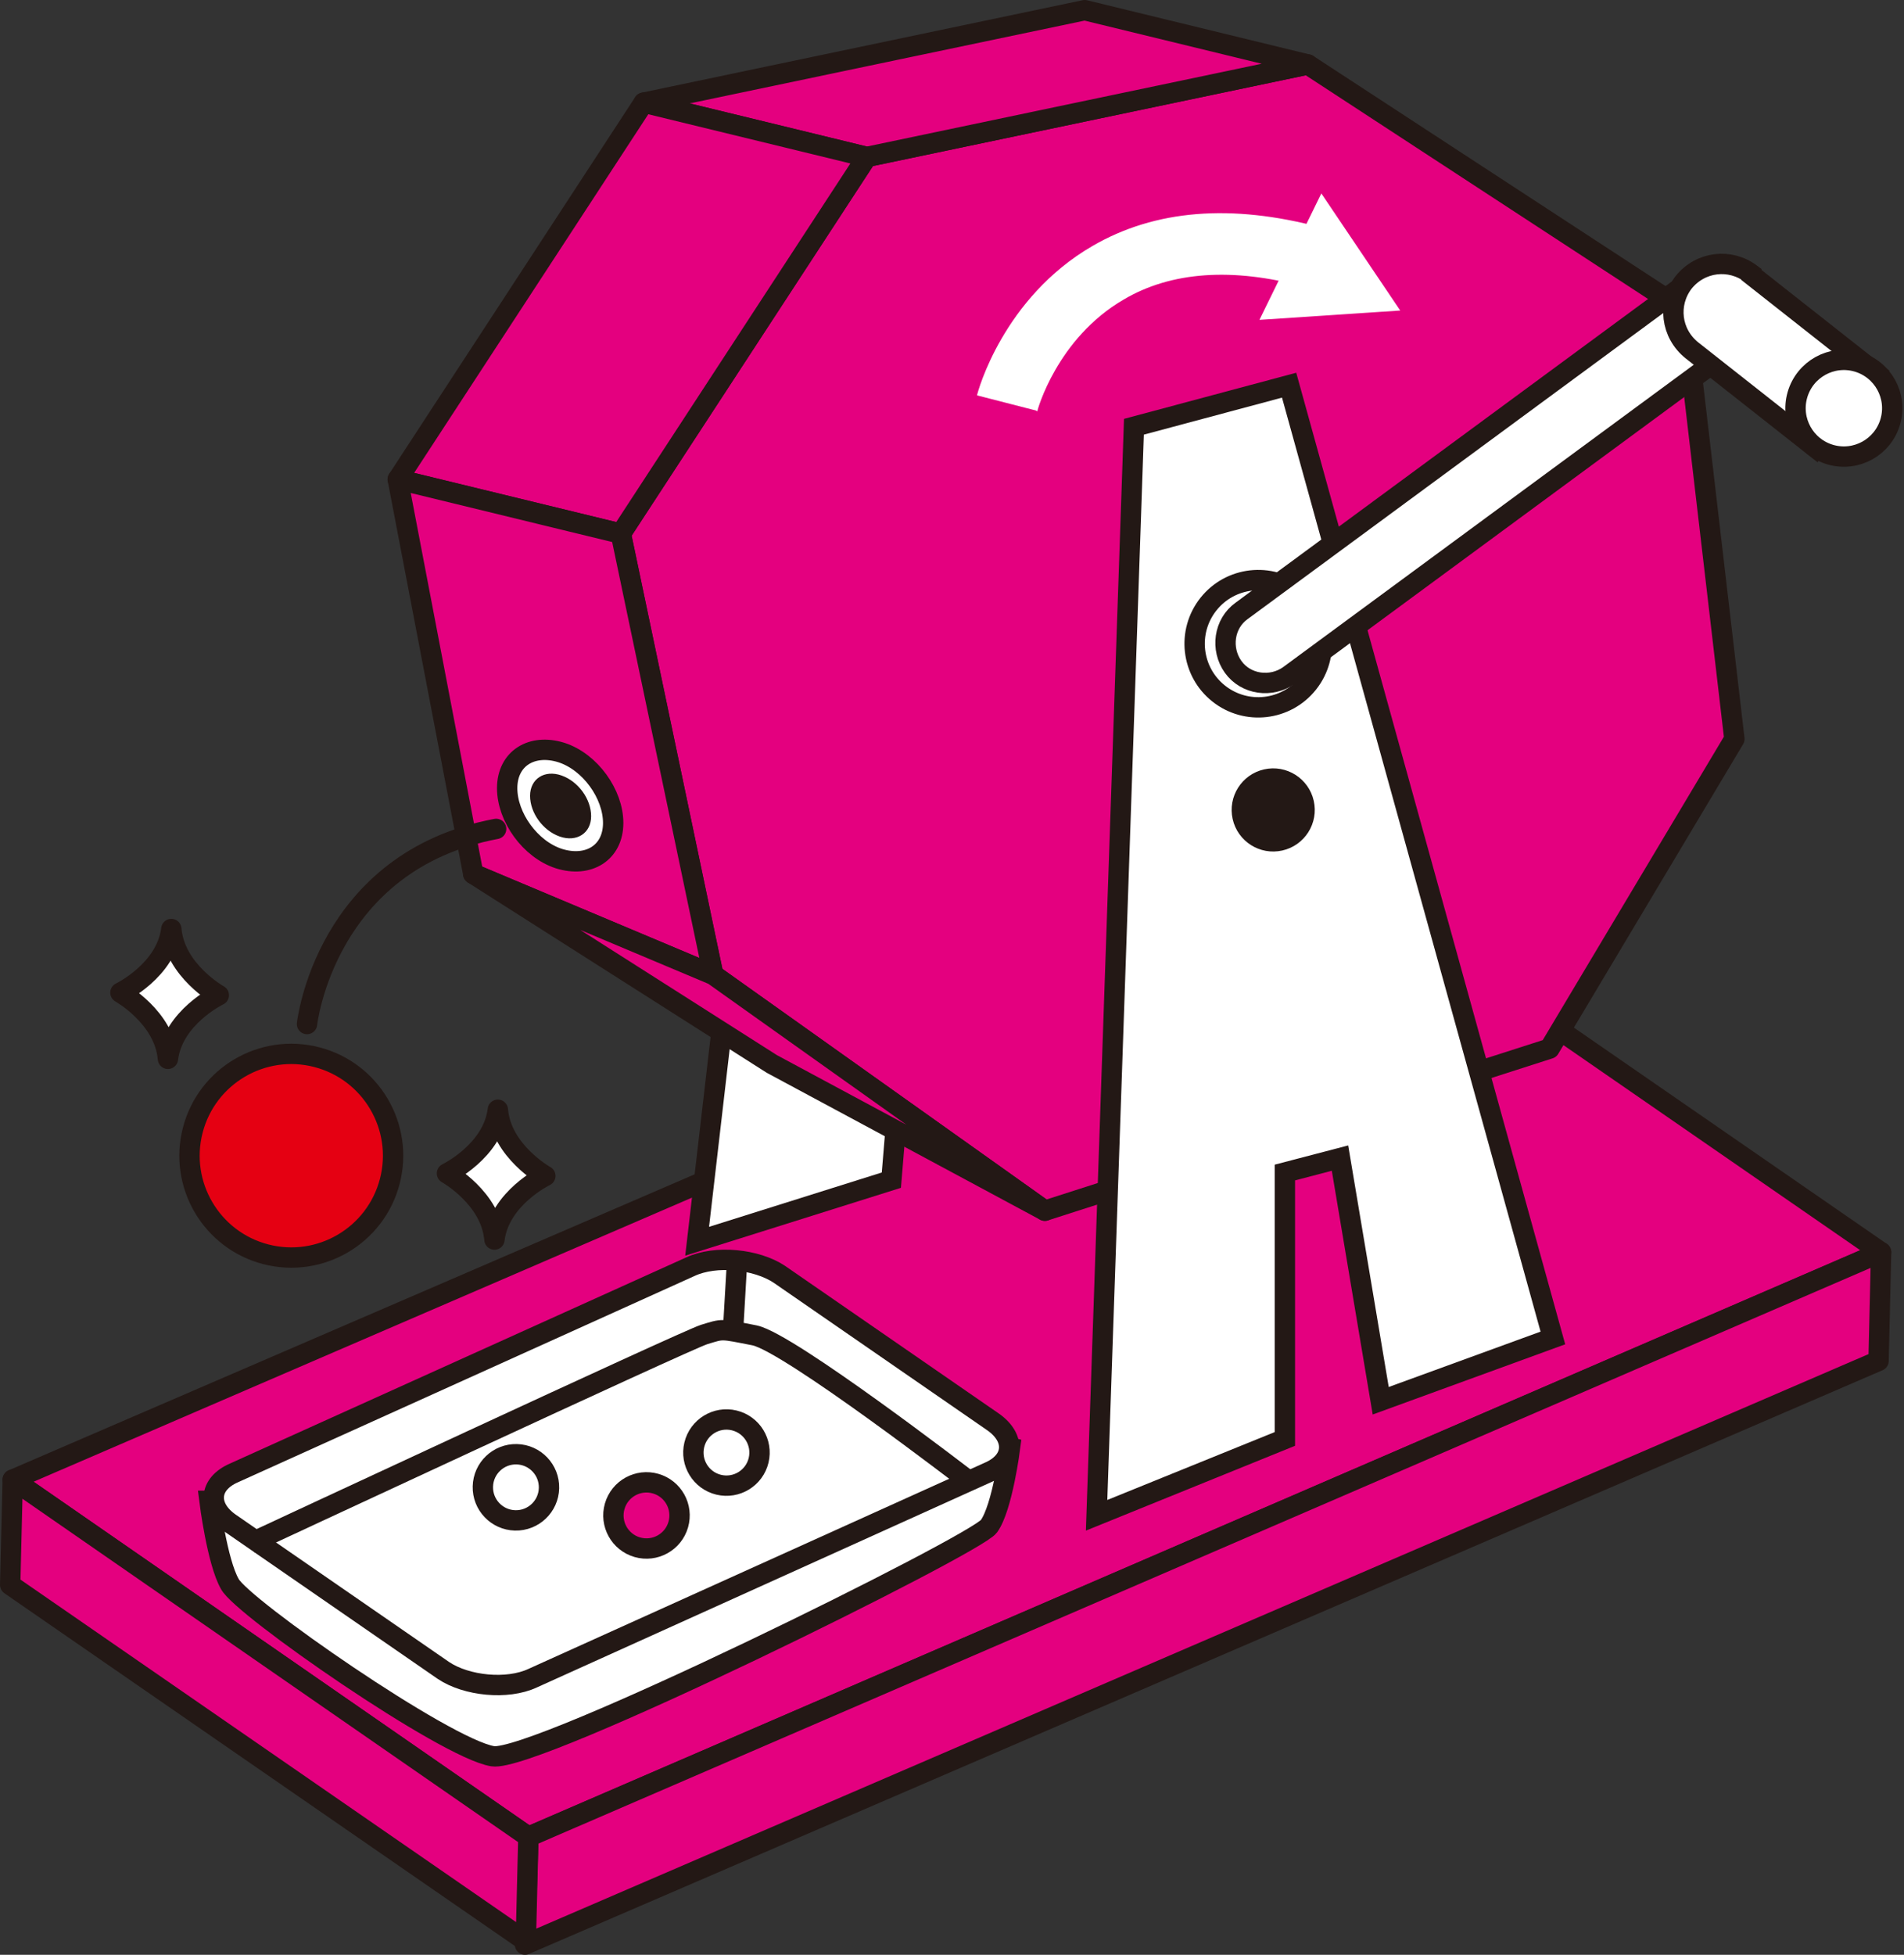
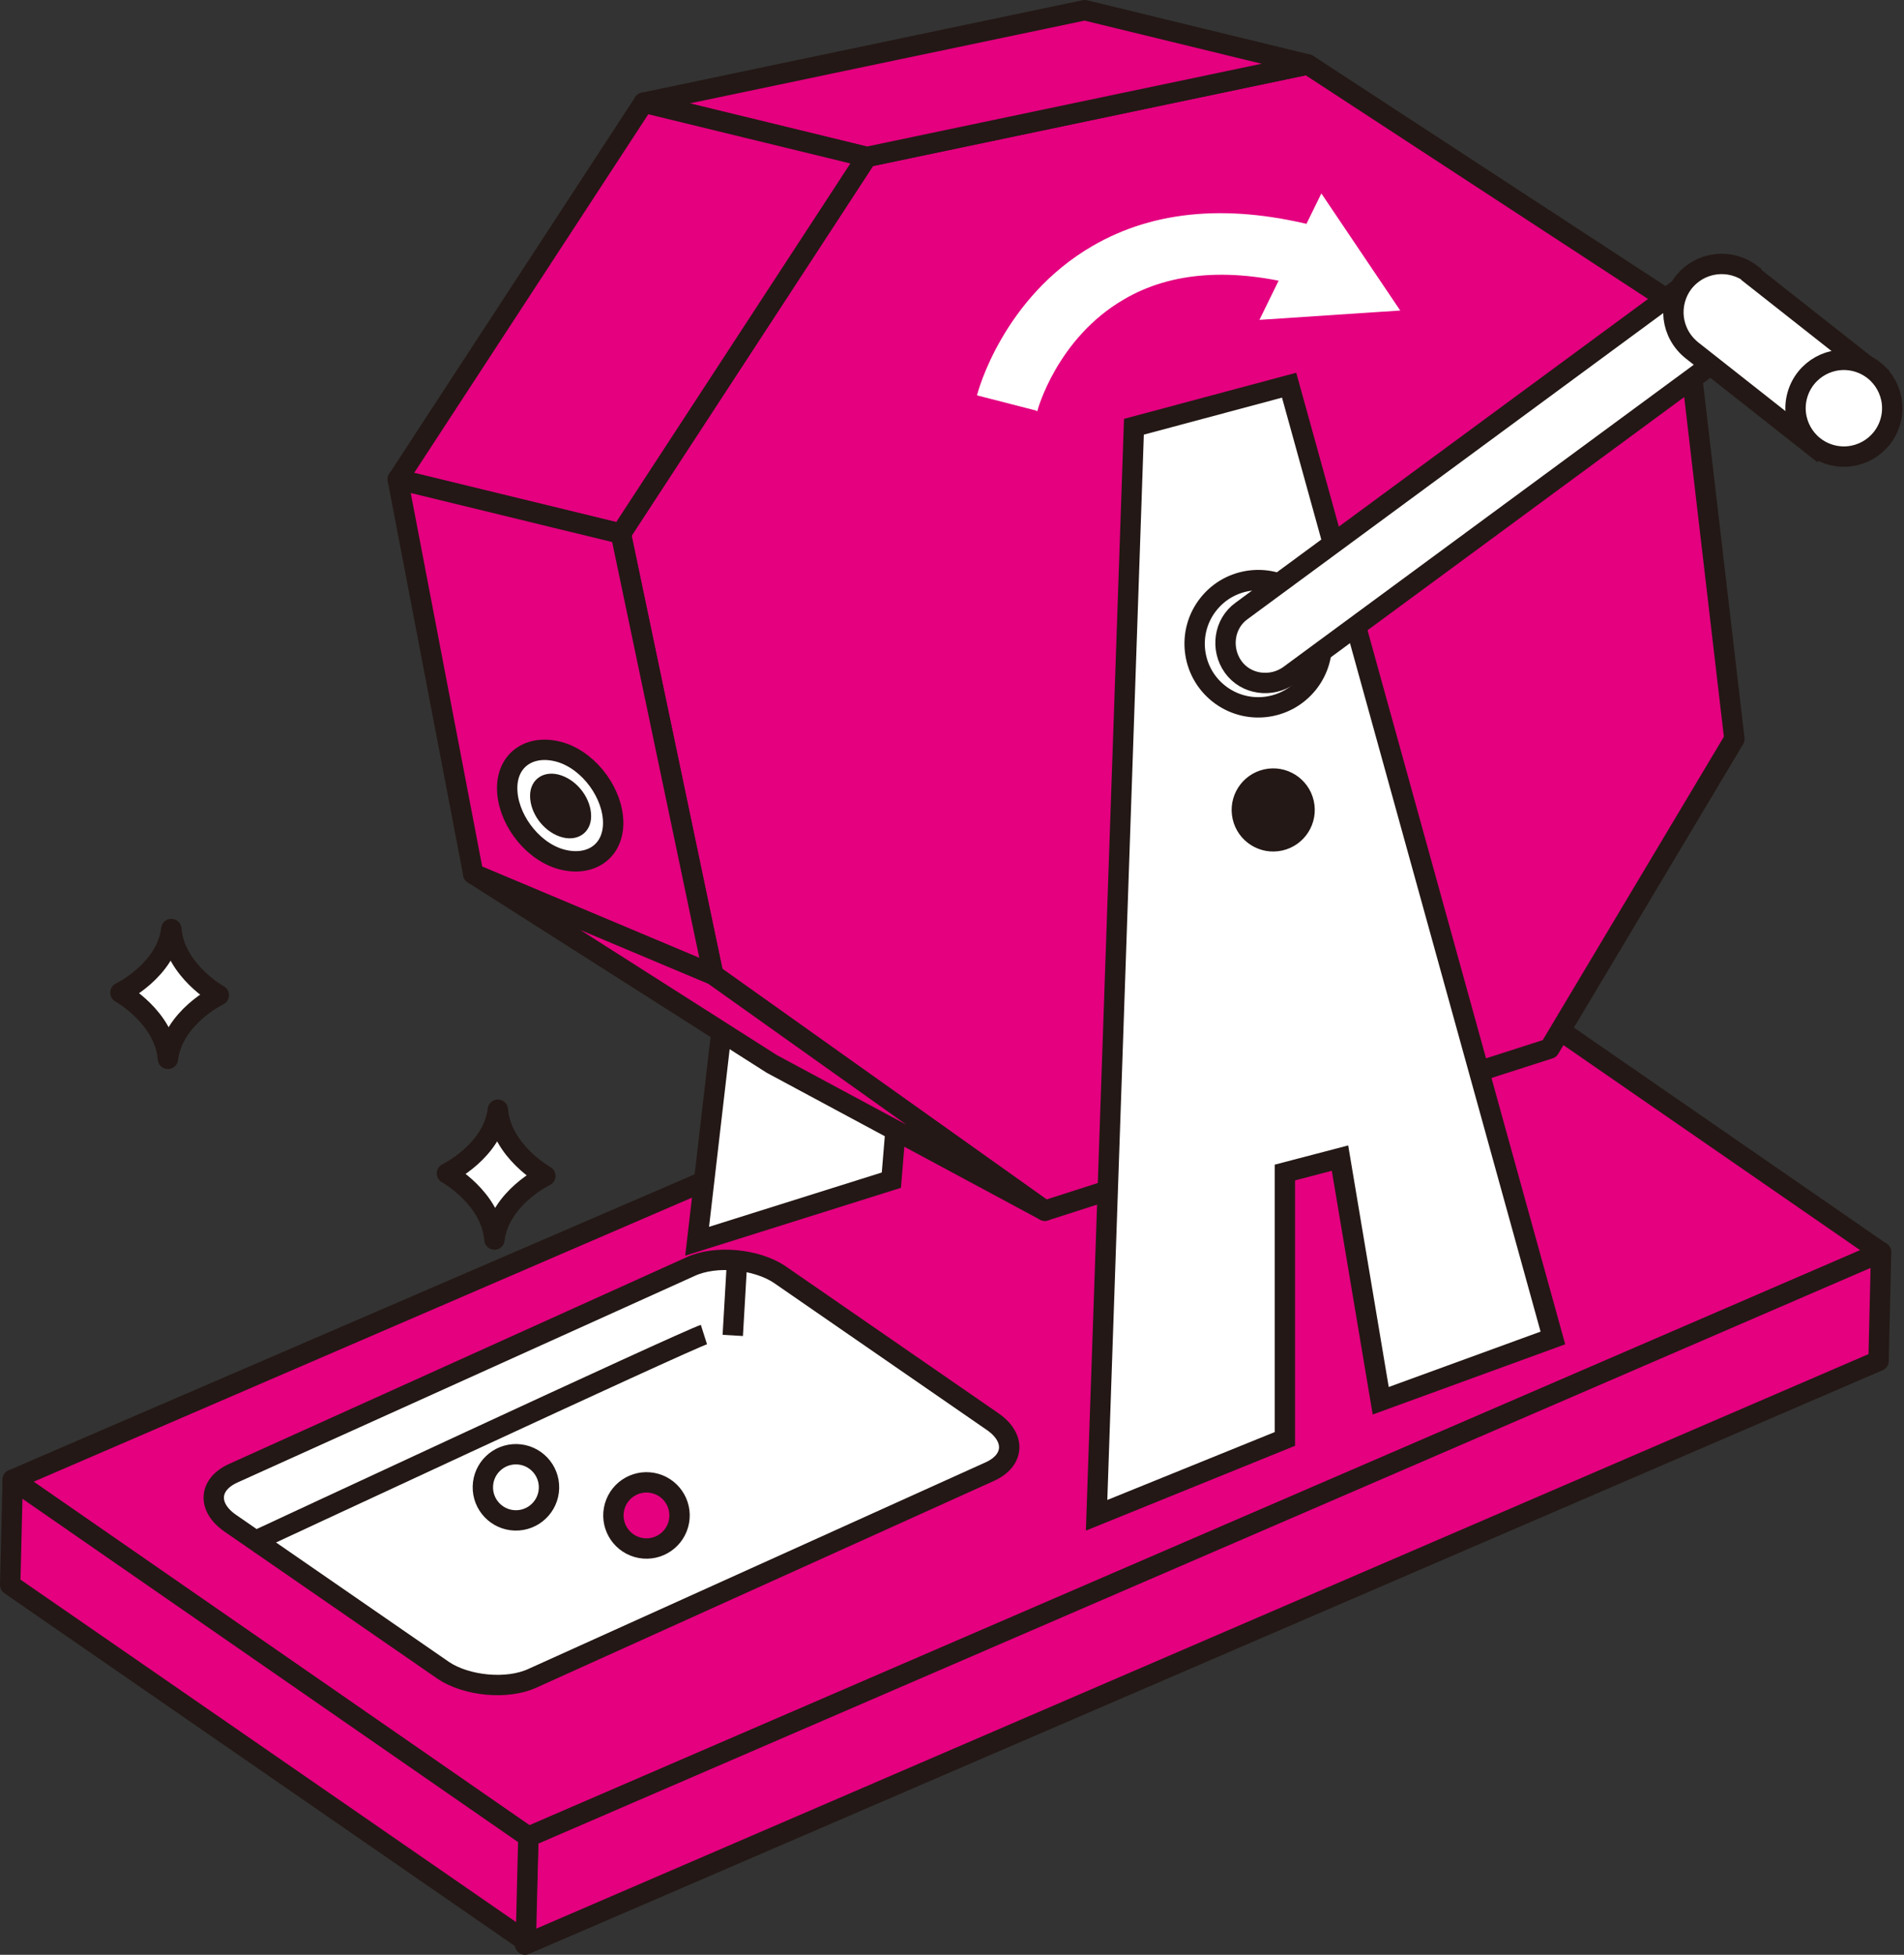
<svg xmlns="http://www.w3.org/2000/svg" id="_レイヤー_1" data-name=" レイヤー 1" version="1.1" viewBox="0 0 224.5 230.4">
  <rect x="0" y="0" width="224.5" height="230.4" fill="#333333" stroke="none" />
  <defs>
    <style>
      .cls-1, .cls-2, .cls-3, .cls-4, .cls-5, .cls-6, .cls-7 {
        stroke: #231815;
        stroke-width: 2.4px;
      }

      .cls-1, .cls-3, .cls-6, .cls-7 {
        stroke-miterlimit: 10;
      }

      .cls-1, .cls-5 {
        fill: #e4007f;
      }

      .cls-2, .cls-4, .cls-5 {
        stroke-linecap: round;
        stroke-linejoin: round;
      }

      .cls-2, .cls-6, .cls-8 {
        fill: #fff;
      }

      .cls-3 {
        fill: #e50012;
      }

      .cls-9 {
        fill: #231815;
      }

      .cls-9, .cls-8 {
        stroke-width: 0px;
      }

      .cls-4, .cls-7 {
        fill: none;
      }
    </style>
  </defs>
  <polygon class="cls-5" points="221.8 147.6 62.3 216.5 1.5 174.4 161 105.6 221.8 147.6" />
  <polygon class="cls-6" points="107.7 107.8 114.3 106.7 116.7 135.6 137.6 129.8 115.7 15.3 97 18.7 82.2 146.3 105.1 139.1 107.7 107.8" />
  <polygon class="cls-5" points="154.2 7.6 102.2 18.5 73.2 62.9 84.1 114.9 123.2 142.7 182.7 123.6 204.5 87.1 198.6 36.6 154.2 7.6" />
  <polygon class="cls-5" points="154.2 7.6 102.2 18.5 75.9 12.1 127.9 1.2 154.2 7.6" />
  <polygon class="cls-5" points="102.2 18.5 73.2 62.9 46.9 56.5 75.9 12.1 102.2 18.5" />
  <polygon class="cls-5" points="73.2 62.9 84.1 114.9 55.8 103 46.9 56.5 73.2 62.9" />
  <polygon class="cls-5" points="84.1 114.9 123.2 142.7 91 125.4 55.8 103 84.1 114.9" />
  <path class="cls-2" d="M59.8,92.9c0-3.5,2.9-5.3,6.4-4.2,3.4,1.1,6.1,4.9,6.1,8.3,0,3.5-2.9,5.3-6.4,4.2-3.4-1.1-6.1-4.9-6.1-8.3Z" />
  <path class="cls-9" d="M62.5,93.8c0-2,1.7-3.1,3.7-2.4,2,.7,3.5,2.8,3.5,4.8,0,2-1.7,3.1-3.7,2.4-2-.7-3.5-2.8-3.5-4.8Z" />
  <path class="cls-8" d="M122.2,48.4l-7-1.8c.1-.5,3.1-11.5,13.6-17.6,7.4-4.3,16.4-5,26.9-2.2l-1.9,7c-8.5-2.3-15.7-1.8-21.3,1.5-7.9,4.6-10.2,13.1-10.2,13.2Z" />
  <polygon class="cls-8" points="165.1 36.6 155.8 22.8 148.5 37.7 165.1 36.6" />
  <g>
    <polygon class="cls-6" points="151.5 138.2 158 136.5 162.8 165.1 183.1 157.7 152 45.4 133.7 50.3 129.3 178.6 151.5 169.6 151.5 138.2" />
    <circle class="cls-6" cx="148.4" cy="76" r="7.5" transform="translate(-3.5 144.7) rotate(-51.5)" />
    <circle class="cls-9" cx="150.1" cy="95.5" r="4.9" transform="translate(-17.3 35.3) rotate(-12.7)" />
    <path class="cls-6" d="M146.4,72c-2.1,1.5-2.5,4.5-1,6.6,1.5,2.1,4.5,2.5,6.6,1l53.8-39.6-5.6-7.6-53.8,39.6Z" />
    <path class="cls-6" d="M206.5,32.3c-2.5-1.9-6-1.5-8,1-1.9,2.5-1.5,6,1,8l14.6,11.5,7-8.9-14.6-11.5Z" />
    <circle class="cls-6" cx="217.6" cy="48.2" r="5.7" transform="translate(111.1 244) rotate(-74)" />
  </g>
  <polygon class="cls-5" points="221.5 160.4 61.9 229.2 62.3 216.5 221.8 147.6 221.5 160.4" />
  <polygon class="cls-5" points="62 228.8 1.2 186.8 1.5 174.4 62.3 216.5 62 228.8" />
  <g>
-     <path class="cls-6" d="M24.7,176.9s.9,7.2,2.4,9.8c1.4,2.7,25.4,19.4,31,20.3,4.9.8,56.9-24.9,58.5-27.1,1.6-2.2,2.5-9.3,2.5-9.3l-45.1-11.3-49.2,17.6Z" />
    <g>
      <path class="cls-8" d="M117.1,167.6c2.7,1.9,2.5,4.6-.5,5.9l-53.8,24.3c-3,1.4-7.8.9-10.5-.9l-25.2-17.4c-2.7-1.9-2.5-4.6.5-5.9l53.8-24.3c3-1.4,7.8-.9,10.5.9l25.2,17.4Z" />
      <path class="cls-7" d="M117.1,167.6c2.7,1.9,2.5,4.6-.5,5.9l-53.8,24.3c-3,1.4-7.8.9-10.5-.9l-25.2-17.4c-2.7-1.9-2.5-4.6.5-5.9l53.8-24.3c3-1.4,7.8-.9,10.5.9l25.2,17.4Z" />
    </g>
-     <path class="cls-7" d="M29.5,181.9s51.3-23.9,53.5-24.6c2.3-.7,1.9-.7,6,.1,4.1.9,24.9,16.9,24.9,16.9" />
+     <path class="cls-7" d="M29.5,181.9s51.3-23.9,53.5-24.6" />
    <line class="cls-7" x1="86.4" y1="157.4" x2="86.9" y2="148.8" />
  </g>
-   <circle class="cls-3" cx="34.3" cy="136.3" r="12" transform="translate(-106.2 135.3) rotate(-75.5)" />
  <circle class="cls-6" cx="60.8" cy="175.4" r="3.9" transform="translate(-116 231.8) rotate(-88.6)" />
-   <circle class="cls-6" cx="85.6" cy="171.1" r="3.9" transform="translate(-100.7 214.5) rotate(-76.5)" />
  <circle class="cls-1" cx="76.2" cy="178.6" r="3.9" transform="translate(-116.5 202.3) rotate(-73.9)" />
  <path class="cls-2" d="M20.2,109.5c-.6,4.9-6,7.5-6,7.5,0,0,5.2,2.9,5.6,7.8.6-4.9,6-7.5,6-7.5,0,0-5.2-2.9-5.6-7.8Z" />
  <path class="cls-2" d="M58.7,130.8c-.6,4.9-6,7.5-6,7.5,0,0,5.2,2.9,5.6,7.8.6-4.9,6-7.5,6-7.5,0,0-5.2-2.9-5.6-7.8Z" />
-   <path class="cls-4" d="M36.2,120.7s2.1-19.2,22.3-23" />
</svg>